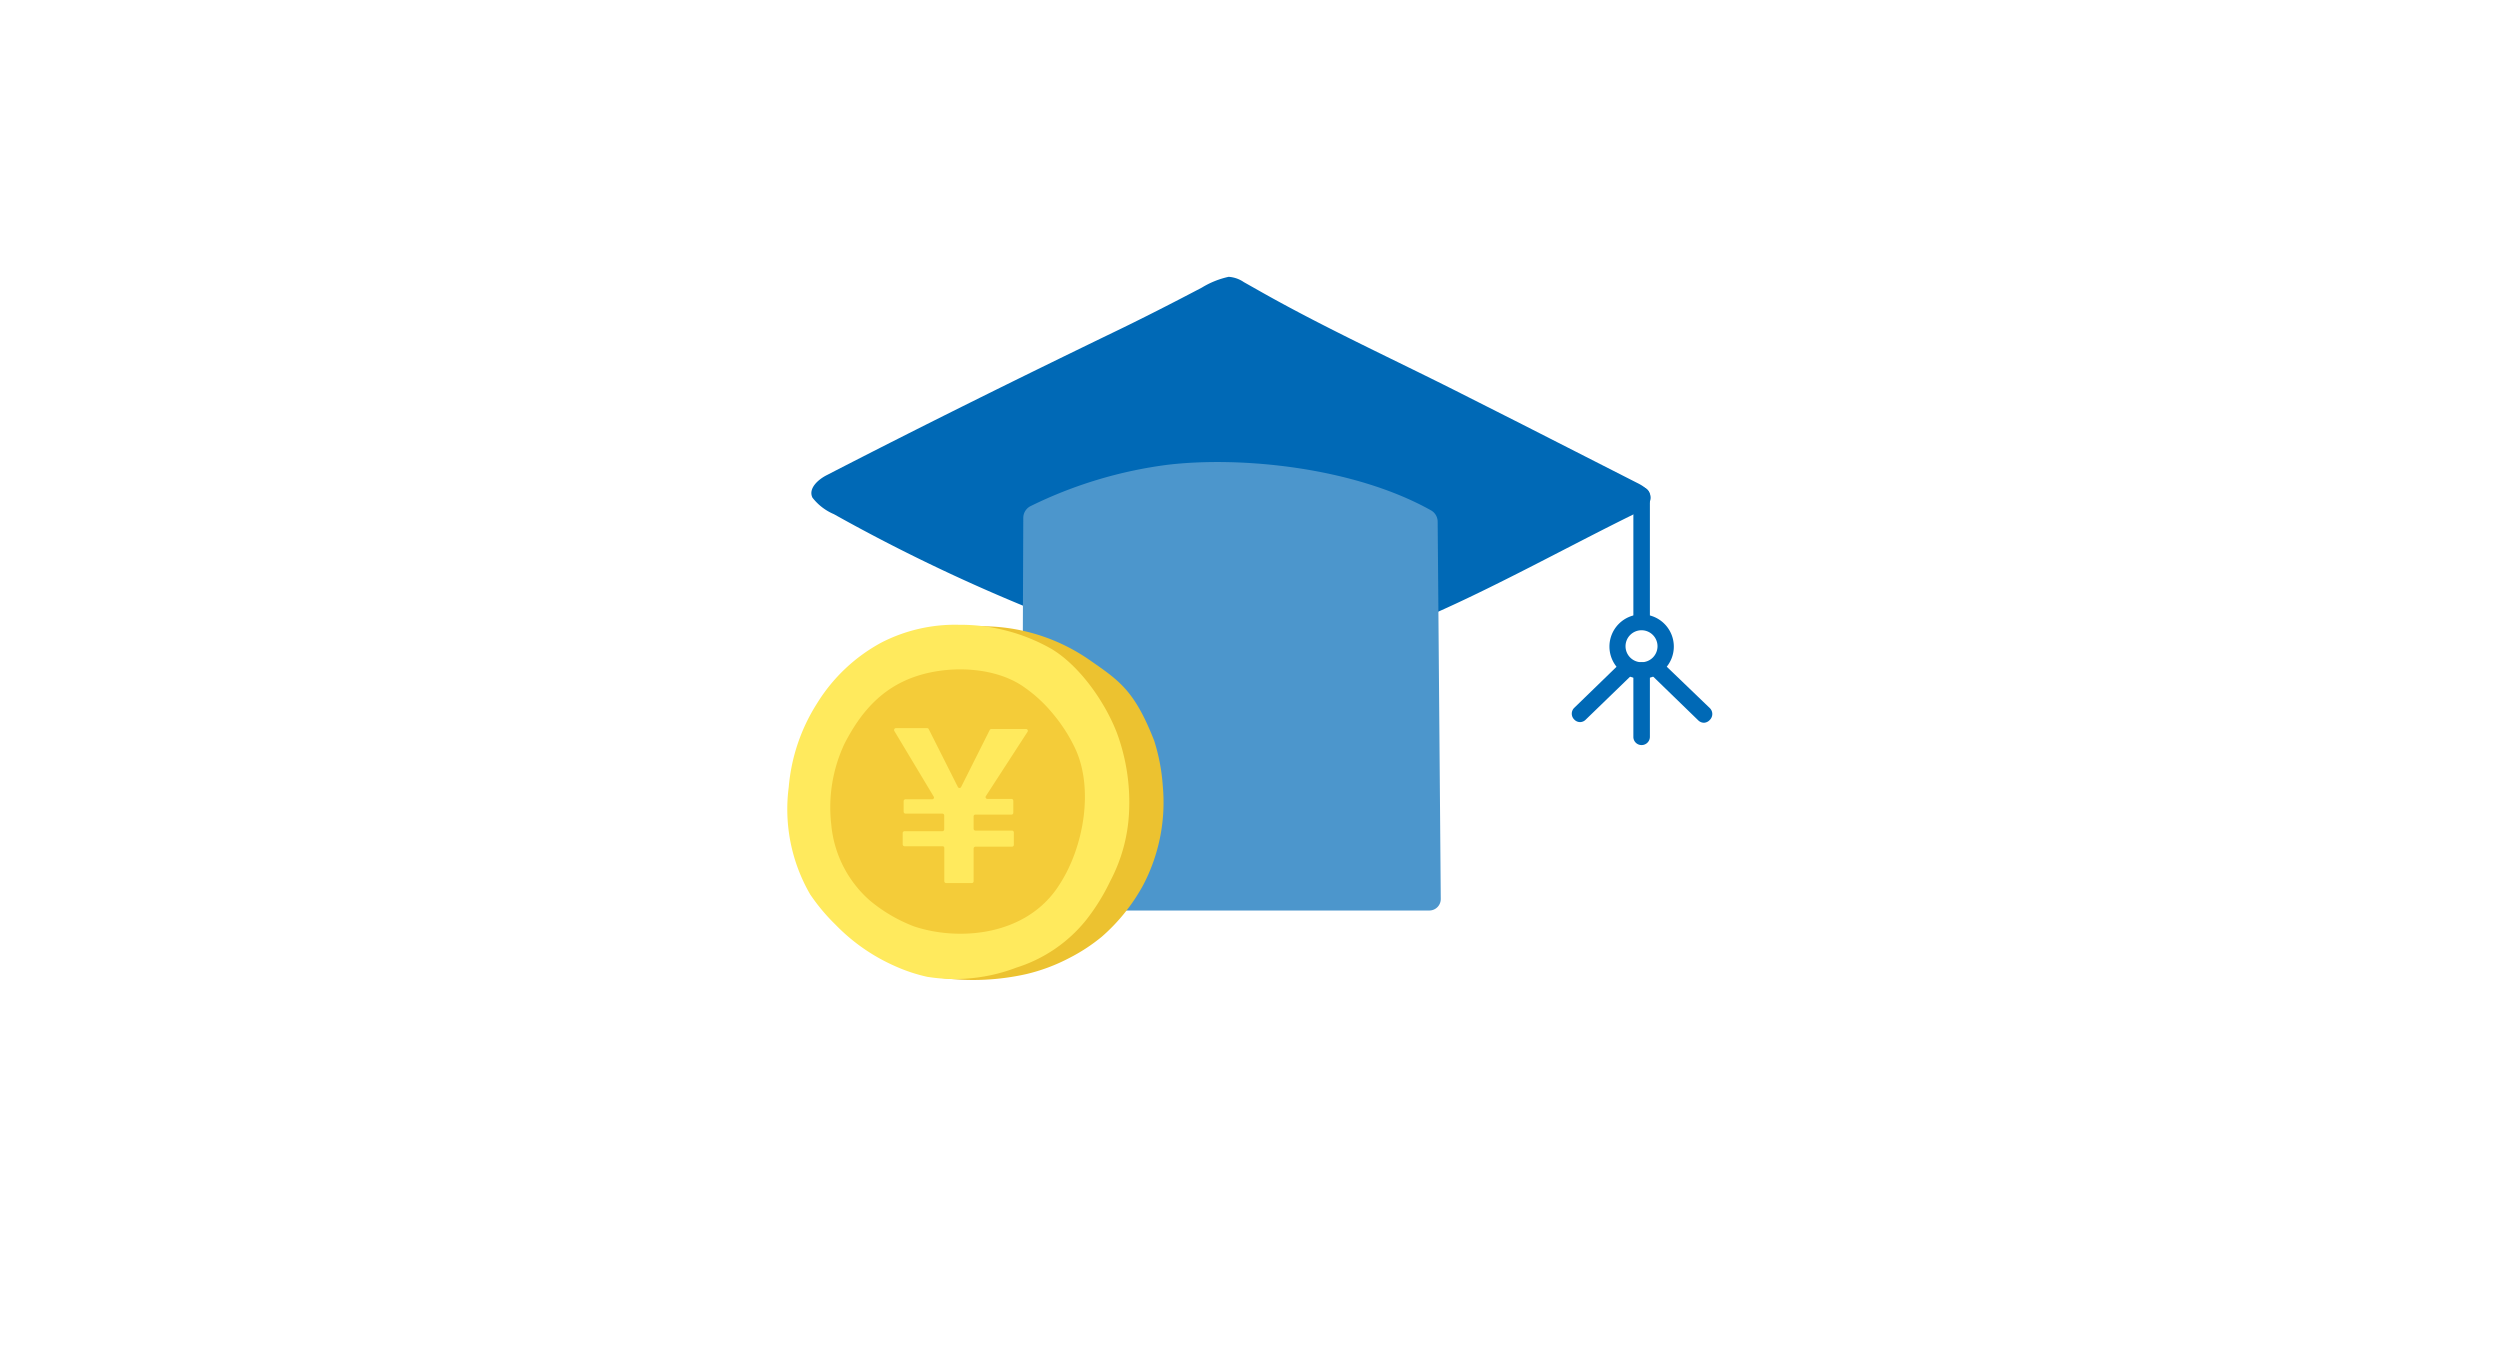
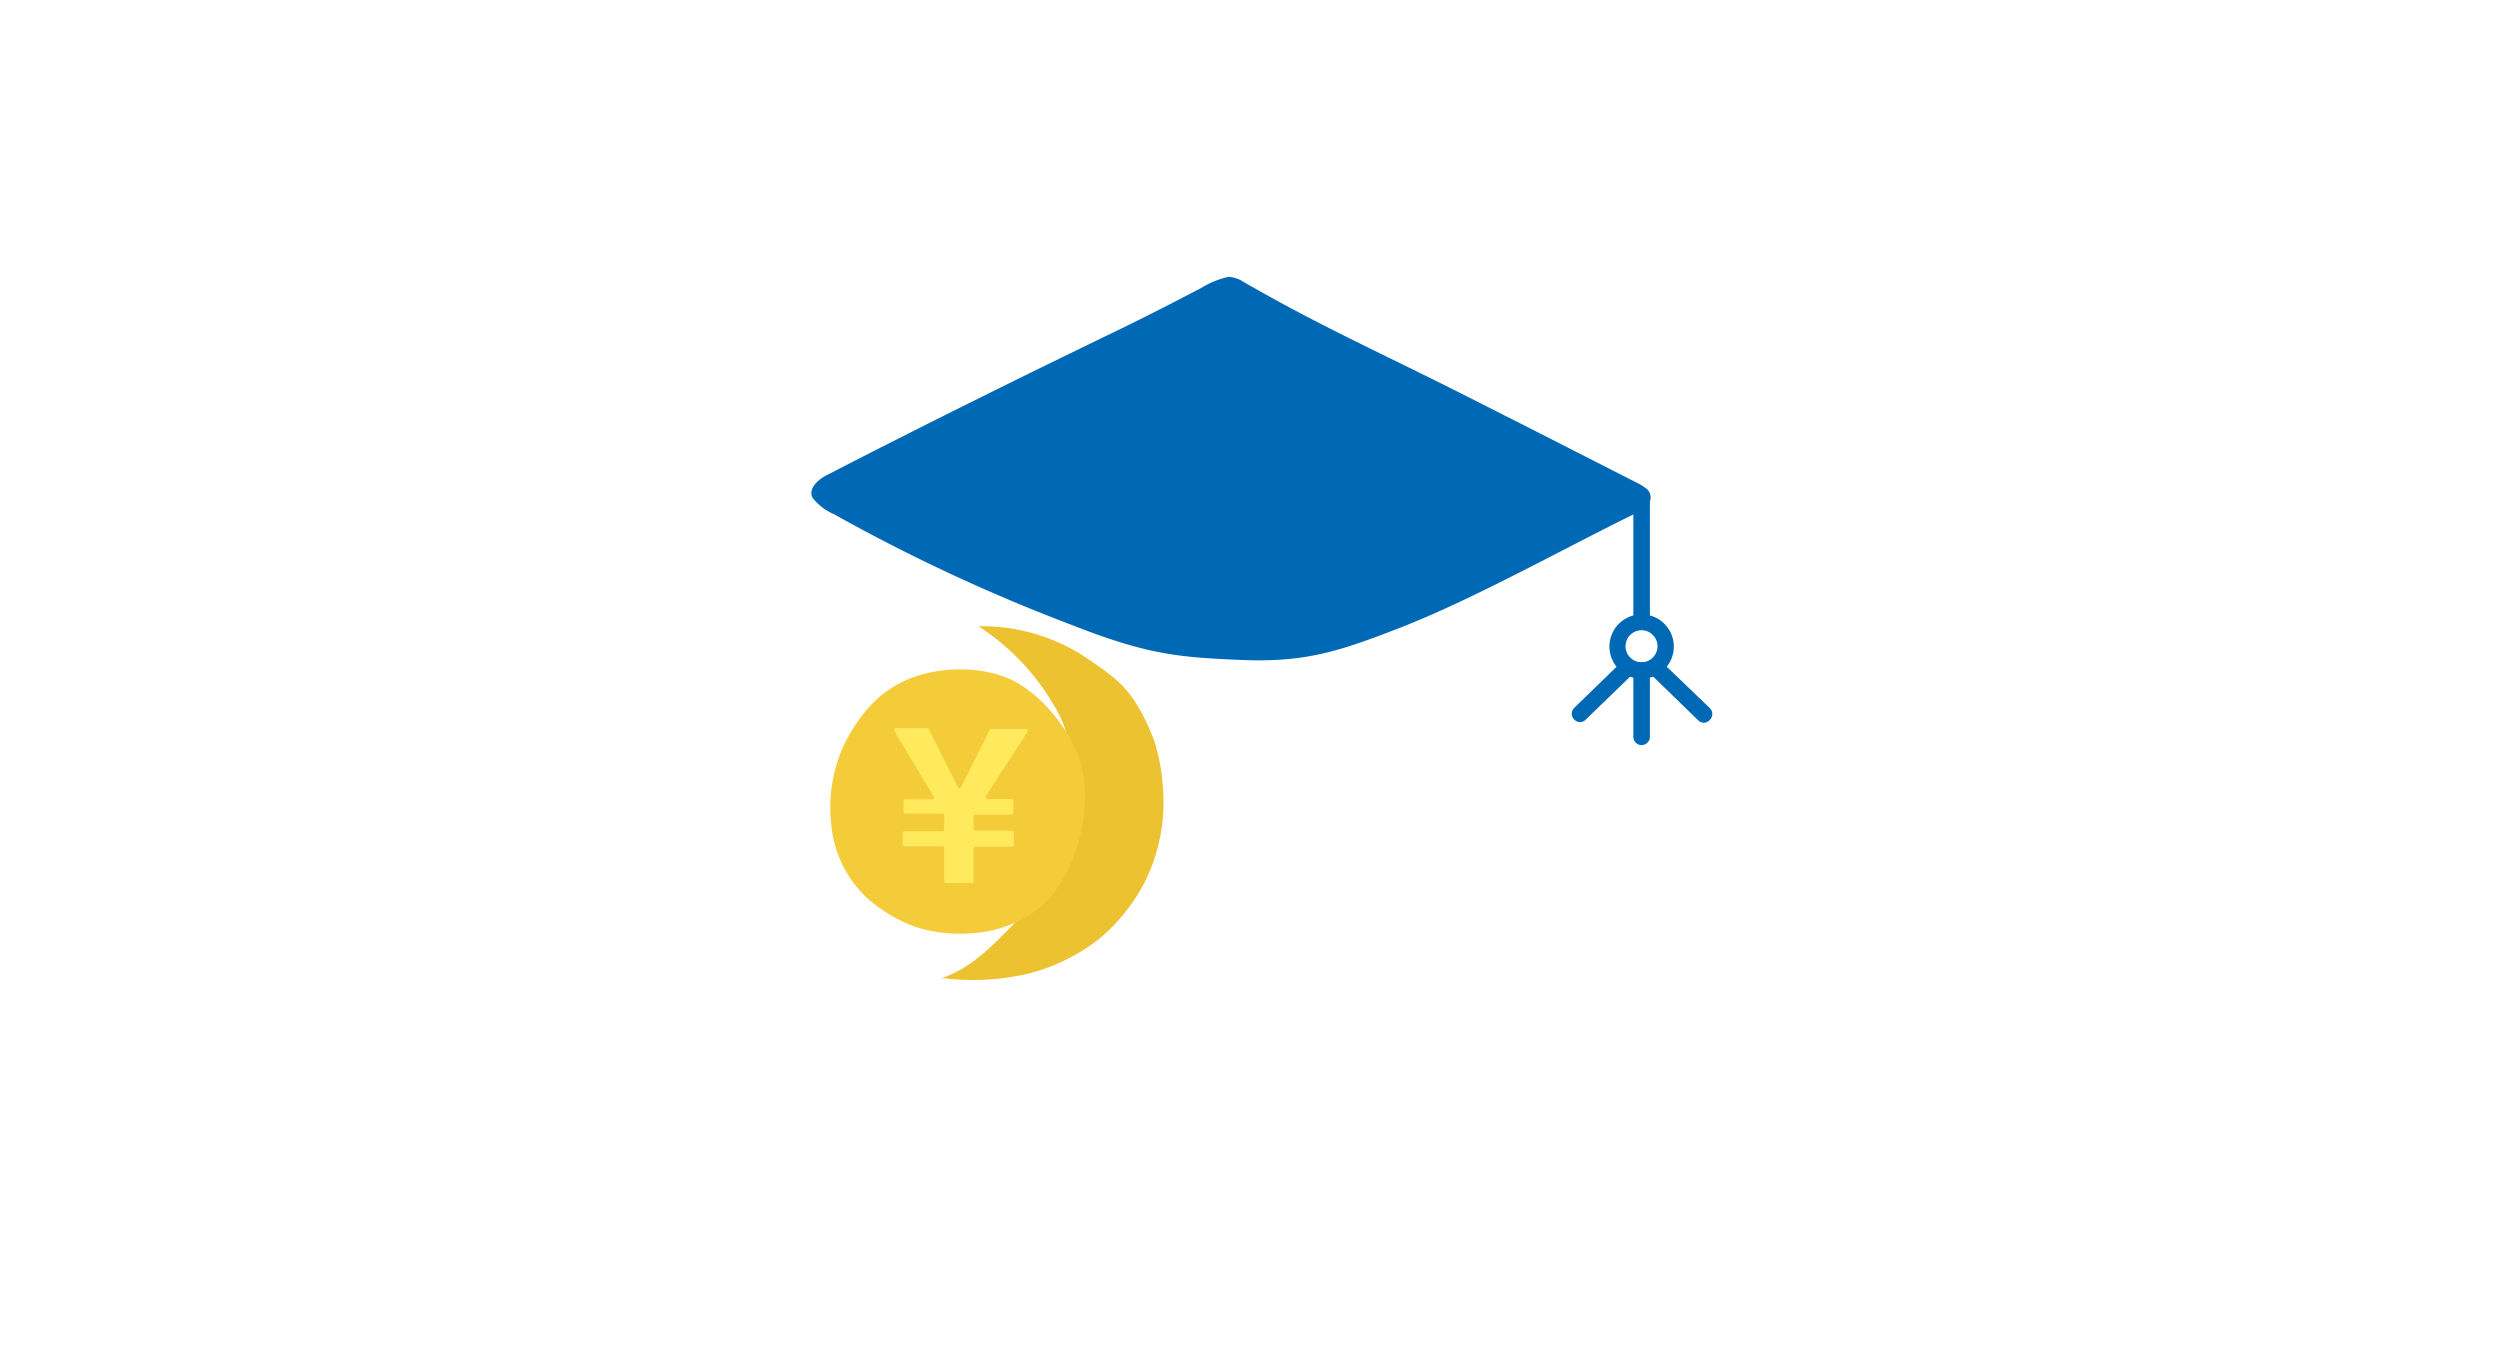
<svg xmlns="http://www.w3.org/2000/svg" viewBox="0 0 233 126">
  <defs>
    <style>.cls-1{fill:#0069b6;}.cls-2{fill:#4c96cc;}.cls-3{fill:#ecc230;}.cls-4{fill:#ffea5d;}.cls-5{fill:#f4cc39;}.cls-6{fill:none;}</style>
  </defs>
  <g id="レイヤー_2" data-name="レイヤー 2">
    <g id="テキスト">
      <path class="cls-1" d="M99.9,58.25A164.9,164.9,0,0,1,77.72,47.92a5,5,0,0,1-2-1.54c-.41-.84.51-1.68,1.34-2.1,9.06-4.67,17.82-9,26.62-13.26,2.67-1.28,5.72-2.84,8.34-4.22a8.07,8.07,0,0,1,2.49-1,2.82,2.82,0,0,1,1.41.49l1.77,1c6.06,3.41,12.38,6.29,18.58,9.43l5.54,2.8L152.57,45c.59.29,1.26.72,1.27,1.37s-.7,1.13-1.31,1.43c-6.8,3.32-15.18,8.05-22.23,10.78-5.51,2.13-8.66,3.17-14.56,2.93S106.88,61,99.9,58.25Z" />
-       <path class="cls-2" d="M95.37,48.26a1.23,1.23,0,0,1,.7-1.1,40.62,40.62,0,0,1,12.73-3.84c6.85-.82,17.41.23,24.58,4.25a1.23,1.23,0,0,1,.61,1l.29,35.21a1.07,1.07,0,0,1-1.07,1.08H96.31a1.08,1.08,0,0,1-1.08-1.08Z" />
      <path class="cls-1" d="M153,63.26a3,3,0,1,1,3-3A3,3,0,0,1,153,63.26Zm0-4.52a1.49,1.49,0,1,0,1.48,1.49A1.49,1.49,0,0,0,153,58.74Z" />
      <path class="cls-1" d="M153,58.65a.77.77,0,0,1-.77-.77V46.18a.77.77,0,0,1,1.54,0v11.7A.78.78,0,0,1,153,58.65Z" />
-       <path class="cls-1" d="M153,69.44a.76.76,0,0,1-.77-.77V62.49a.77.77,0,0,1,1.54,0v6.18A.77.77,0,0,1,153,69.44Z" />
+       <path class="cls-1" d="M153,69.44a.76.76,0,0,1-.77-.77V62.49a.77.77,0,0,1,1.54,0v6.18A.77.77,0,0,1,153,69.44" />
      <path class="cls-1" d="M147.27,67.3a.75.75,0,0,1-.55-.24.76.76,0,0,1,0-1.09l4.43-4.3a.76.76,0,0,1,1.09,0,.77.77,0,0,1,0,1.09l-4.44,4.3A.75.75,0,0,1,147.27,67.3Z" />
      <path class="cls-1" d="M158.82,67.36a.76.76,0,0,1-.54-.22l-4.43-4.3a.77.77,0,1,1,1.07-1.11L159.36,66a.77.77,0,0,1,0,1.09A.78.78,0,0,1,158.82,67.36Z" />
      <path class="cls-3" d="M87.78,91.15a22.72,22.72,0,0,0,7.85-.36,16.94,16.94,0,0,0,4-1.49,16.64,16.64,0,0,0,3.06-2,17.45,17.45,0,0,0,3.86-4.82,16.61,16.61,0,0,0,1.82-9.25,17.92,17.92,0,0,0-.8-4.2c-1.87-4.77-3.29-5.62-6.23-7.66a17.58,17.58,0,0,0-10.14-3,21.72,21.72,0,0,1,7,7.33,10.28,10.28,0,0,1,1.31,3.07,14.65,14.65,0,0,1,.21,2.09c.16,3.31.29,6.76-1.08,9.78a19.85,19.85,0,0,1-4,5.32C92.57,88.05,90.61,90.21,87.78,91.15Z" />
-       <path class="cls-4" d="M83.48,90.07a17.64,17.64,0,0,1-5.62-3.9,18.05,18.05,0,0,1-2.35-2.81,15.84,15.84,0,0,1-2-10,17.21,17.21,0,0,1,2.63-7.79,15.94,15.94,0,0,1,6-5.68,15,15,0,0,1,7.22-1.66A17.18,17.18,0,0,1,98,60.48c2.5,1.49,4.9,4.75,6.09,7.81a18.68,18.68,0,0,1,1.13,7.56,15.23,15.23,0,0,1-1.75,6.28,19.24,19.24,0,0,1-2.26,3.64,13.54,13.54,0,0,1-6.48,4.41,16.09,16.09,0,0,1-8.31.86A15.25,15.25,0,0,1,83.48,90.07Z" />
      <path class="cls-5" d="M85.16,86.33a14.47,14.47,0,0,1-4.1-2.41,10.71,10.71,0,0,1-3.59-7.11,13.92,13.92,0,0,1,1.24-7.5c1.49-2.9,3.41-5.12,6.47-6.21s7.26-1,10,.76a13.17,13.17,0,0,1,3,2.72,14.83,14.83,0,0,1,2,3.12c1.79,3.75.84,9.24-1.43,12.73C95.7,87.29,89.28,87.73,85.16,86.33Z" />
      <path class="cls-4" d="M83.51,67.86H86.4a.18.18,0,0,1,.16.1l2.71,5.38a.17.17,0,0,0,.31,0l2.66-5.3a.18.18,0,0,1,.15-.1h3.24a.17.17,0,0,1,.14.26l-3.89,6a.17.17,0,0,0,.14.26h2.25a.17.17,0,0,1,.17.17v1.12a.17.17,0,0,1-.17.17H90.91a.17.17,0,0,0-.17.17v1.16a.17.17,0,0,0,.17.16h3.41a.18.18,0,0,1,.17.17v1.16a.17.17,0,0,1-.17.17H90.91a.18.18,0,0,0-.17.17v3.06a.16.16,0,0,1-.17.16H88.18a.17.17,0,0,1-.17-.16v-3.1a.16.16,0,0,0-.17-.17H84.3a.18.18,0,0,1-.17-.17V77.64a.17.17,0,0,1,.17-.17h3.5A.18.18,0,0,0,88,77.3V76a.17.17,0,0,0-.17-.17H84.39a.18.18,0,0,1-.17-.17v-1a.18.18,0,0,1,.17-.17h2.49a.16.16,0,0,0,.14-.25l-3.66-6.1A.18.18,0,0,1,83.51,67.86Z" />
      <rect class="cls-6" width="233" height="126" />
    </g>
  </g>
</svg>